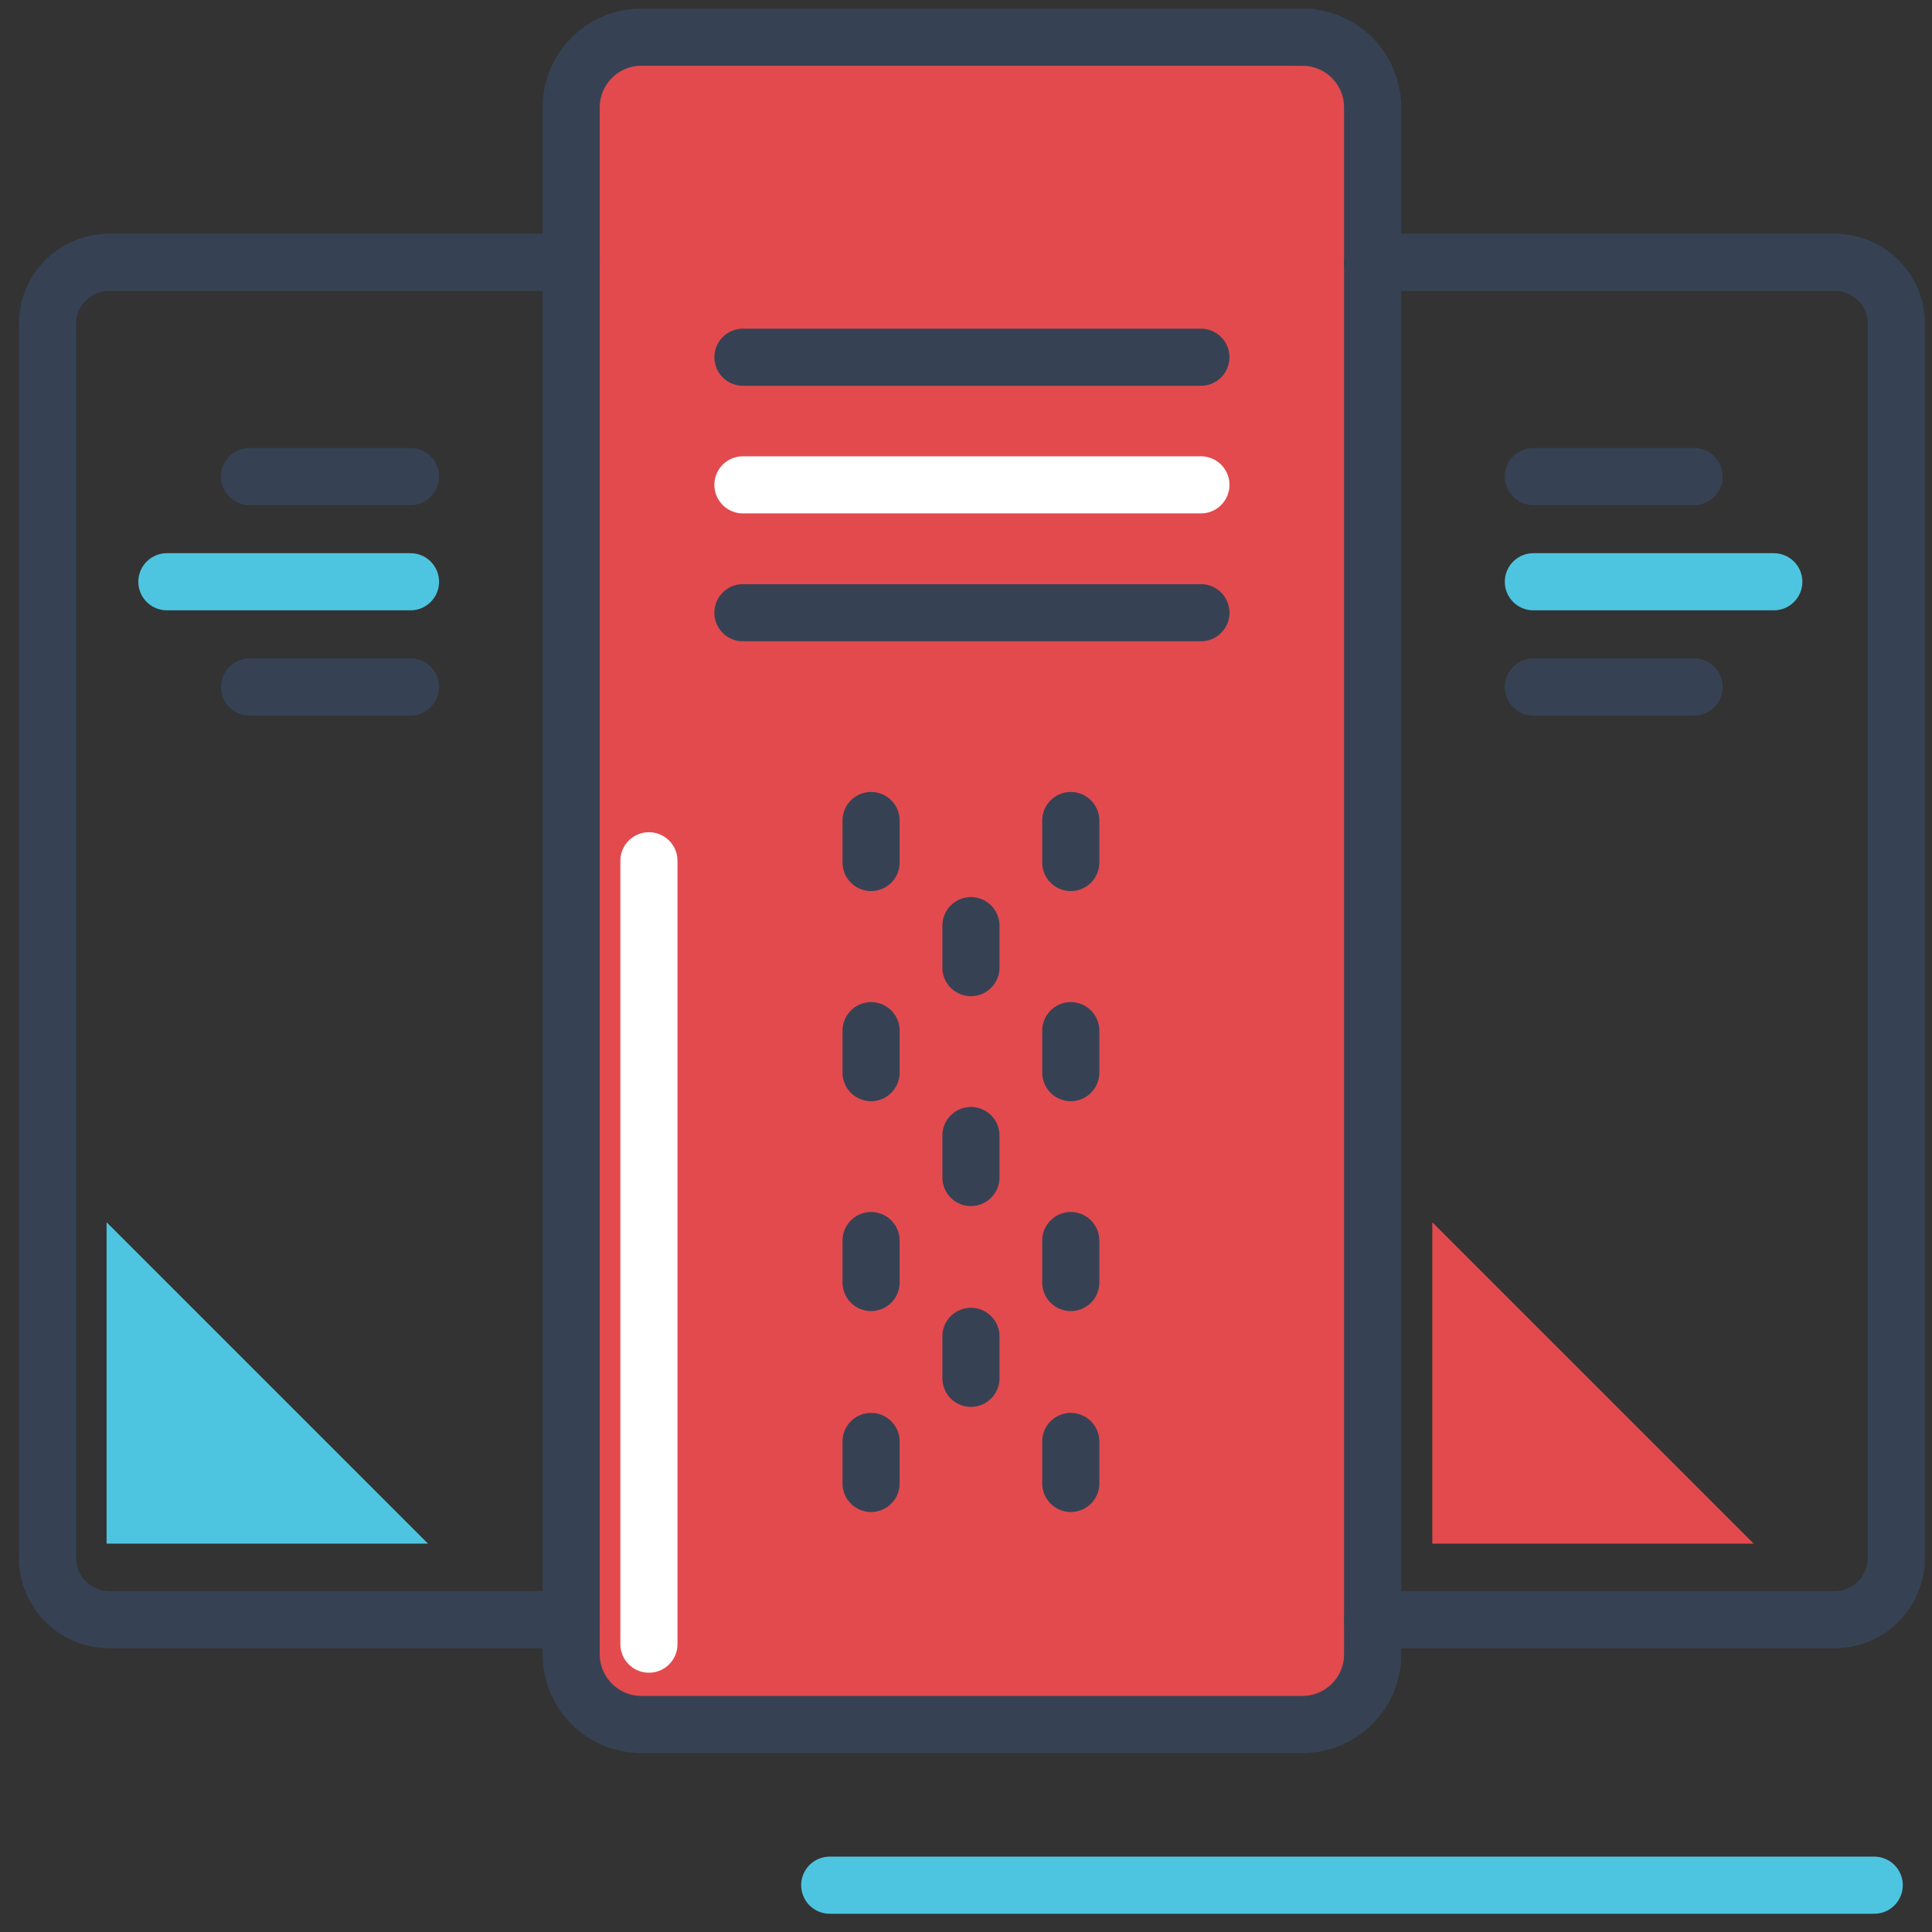
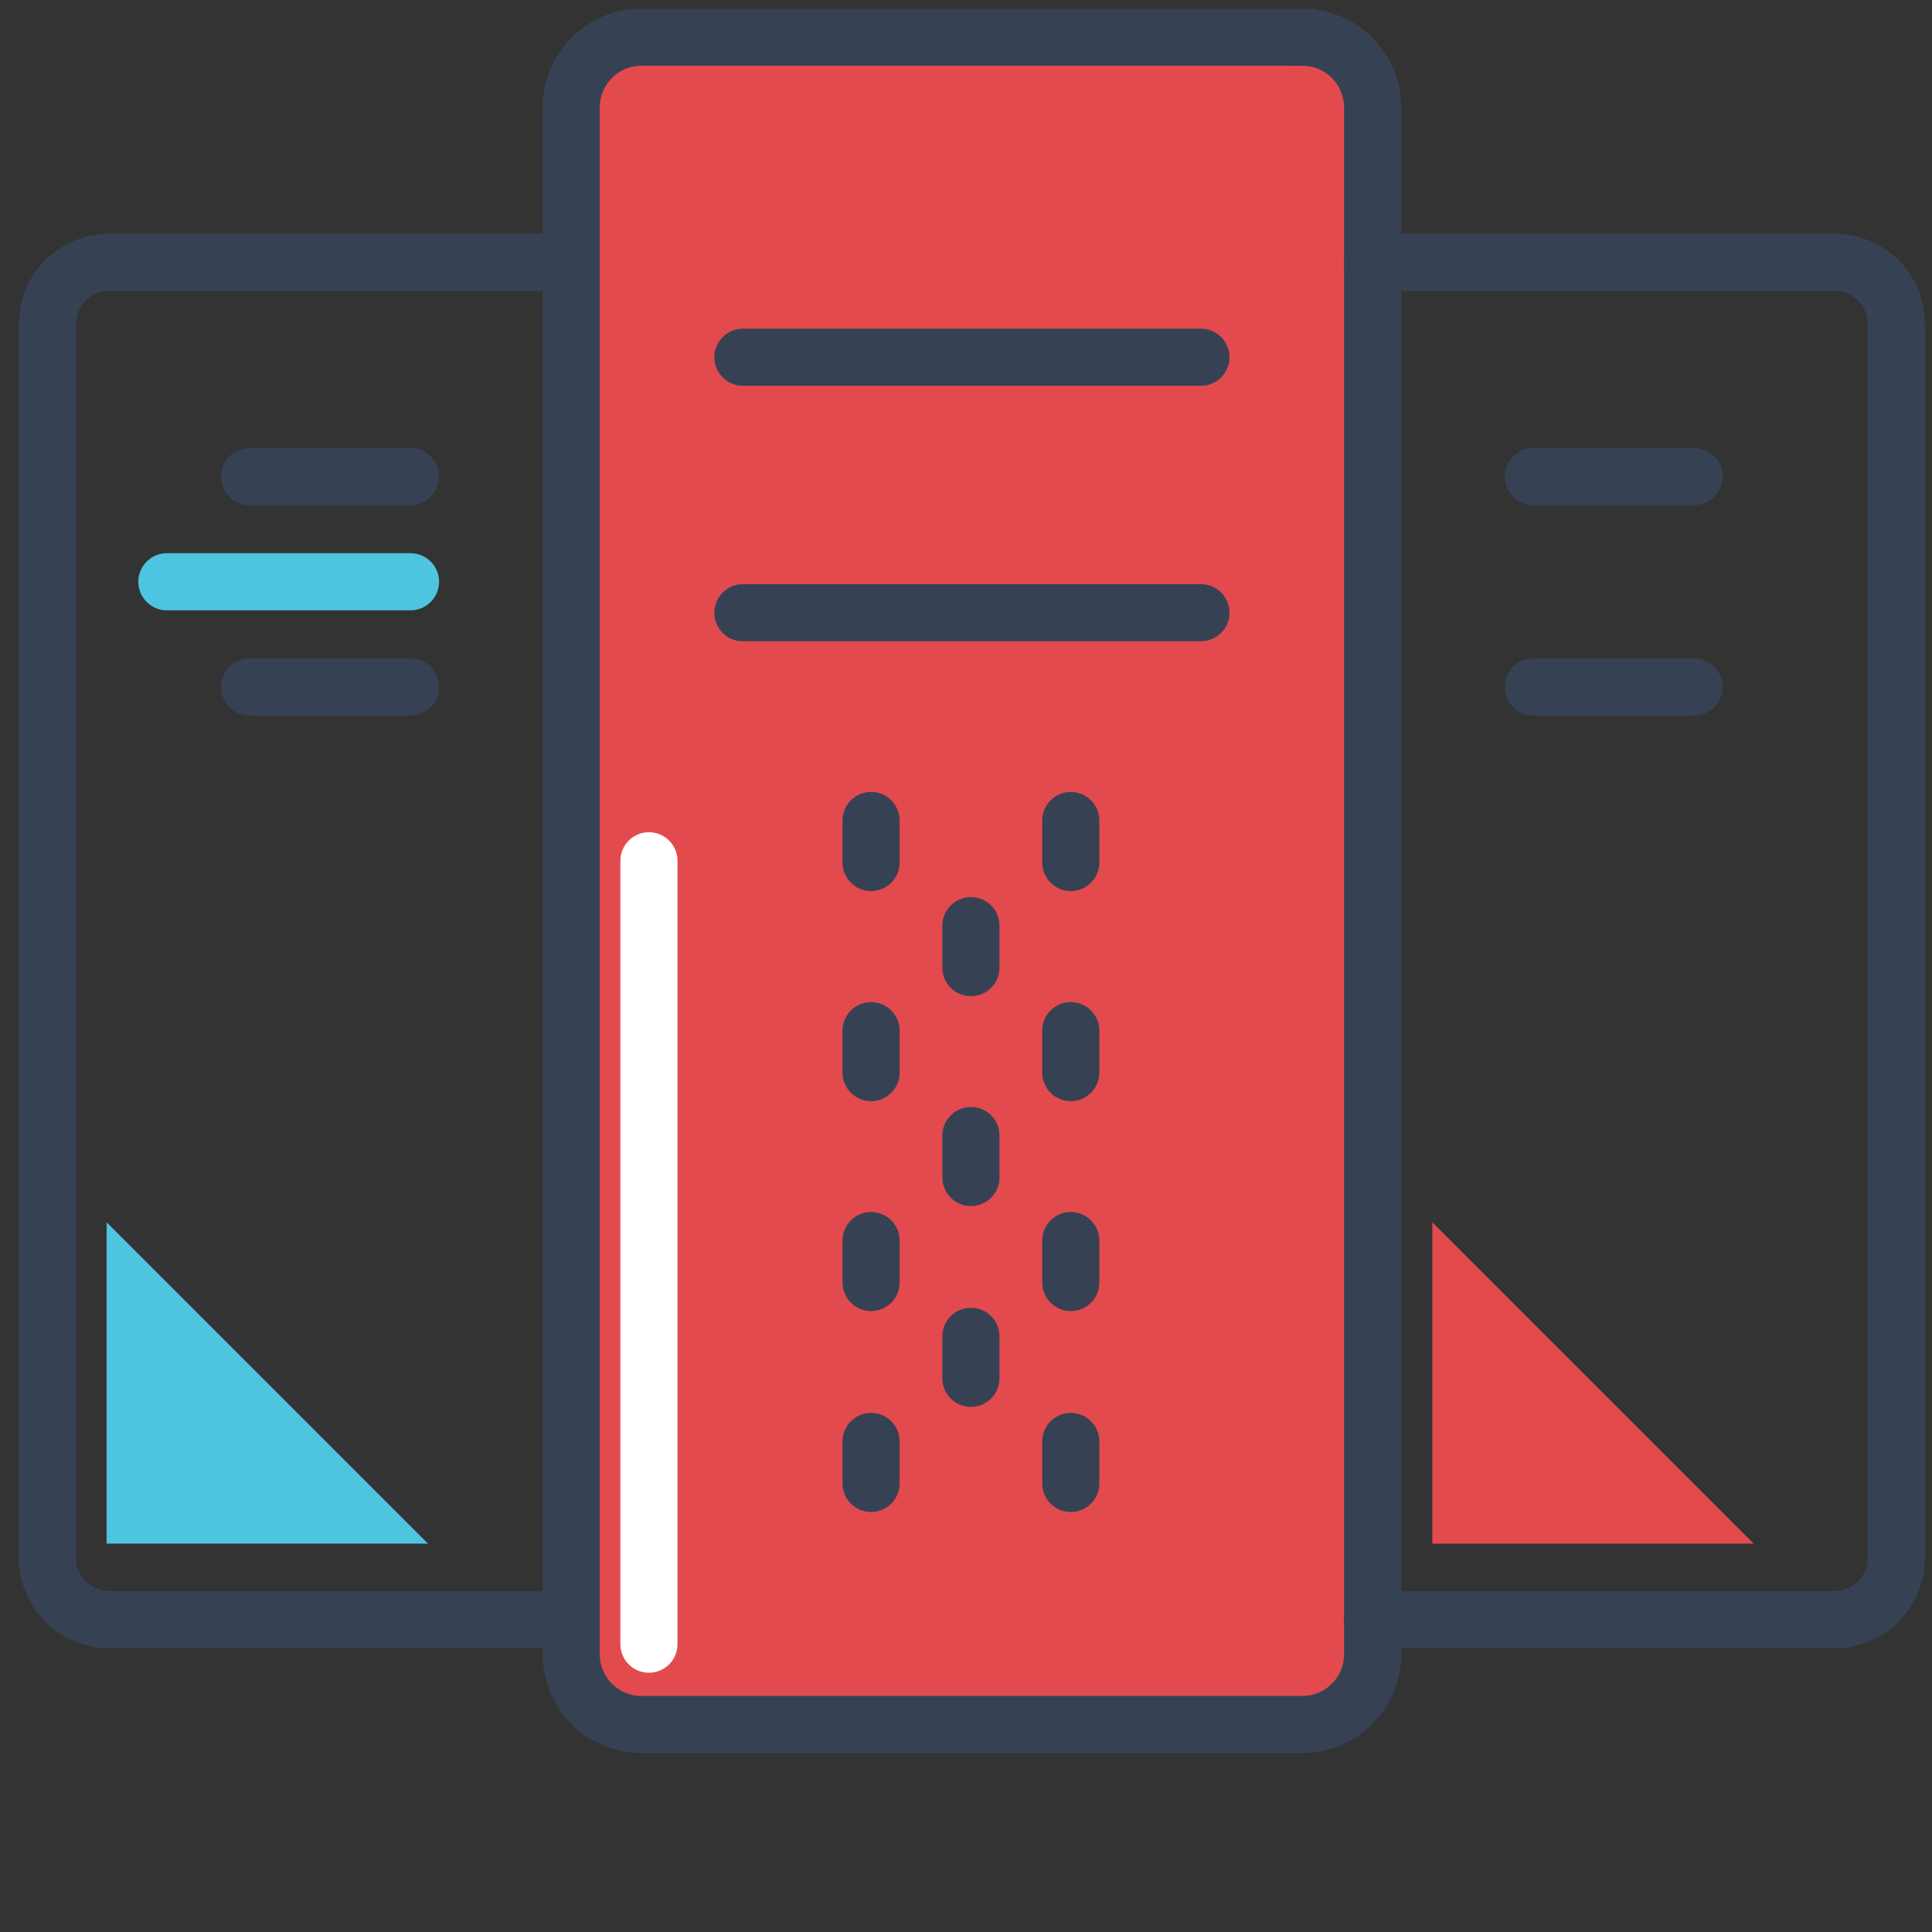
<svg xmlns="http://www.w3.org/2000/svg" width="69" height="69" fill="none">
  <rect width="100%" height="100%" fill="#333333" stroke="none" />
  <path d="M46.512 1.328H22.91A2.51 2.51 0 0020.4 3.84v55.238a2.51 2.51 0 002.51 2.511h23.602a2.51 2.51 0 002.511-2.51V3.839a2.51 2.51 0 00-2.51-2.51z" fill="#E34A4E" stroke="#364254" stroke-width="2.04" stroke-miterlimit="10" />
  <path d="M38.242 30.804v-1.5m-7.132 1.5v-1.5m3.566 5.254v-1.5m3.566 3.751v1.499m-7.132-1.499v1.499m3.566 3.746v-1.5m3.566 3.751v1.5m-7.132-1.5v1.5m3.566 3.421v-1.5m3.566 3.754v1.5m-7.132-1.5v1.5m-4.577-40.222H42.89" stroke="#364254" stroke-width="2.04" stroke-linecap="round" stroke-linejoin="round" />
-   <path d="M26.533 17.316H42.89" stroke="#fff" stroke-width="2.04" stroke-linecap="round" stroke-linejoin="round" />
  <path d="M26.533 21.883H42.89m6.133-12.512h16.5a2.195 2.195 0 012.203 2.202v44.07a2.202 2.202 0 01-2.203 2.202h-16.5m5.74-40.825h5.739" stroke="#364254" stroke-width="2.04" stroke-linecap="round" stroke-linejoin="round" />
-   <path d="M54.763 20.777h8.587" stroke="#4EC5E0" stroke-width="2.04" stroke-linecap="round" stroke-linejoin="round" />
  <path d="M54.763 24.535h5.739M20.4 9.371H3.9a2.196 2.196 0 00-2.203 2.202v44.07A2.202 2.202 0 003.9 57.844h16.5M14.66 17.02H8.914" stroke="#364254" stroke-width="2.04" stroke-linecap="round" stroke-linejoin="round" />
  <path d="M14.661 20.777H5.96" stroke="#4EC5E0" stroke-width="2.04" stroke-linecap="round" stroke-linejoin="round" />
  <path d="M14.66 24.535H8.914" stroke="#364254" stroke-width="2.04" stroke-linecap="round" stroke-linejoin="round" />
-   <path d="M29.633 67.328h37.304" stroke="#4EC5E0" stroke-width="2.04" stroke-linecap="round" stroke-linejoin="round" />
-   <path d="M3.807 55.13V43.652L15.285 55.13H3.807z" fill="#4EC5E0" />
+   <path d="M3.807 55.13V43.652L15.285 55.13z" fill="#4EC5E0" />
  <path d="M51.154 55.13V43.652L62.633 55.13H51.154z" fill="#E34A4E" />
  <path d="M23.176 58.72V30.742" stroke="#fff" stroke-width="2.04" stroke-linecap="round" stroke-linejoin="round" />
</svg>